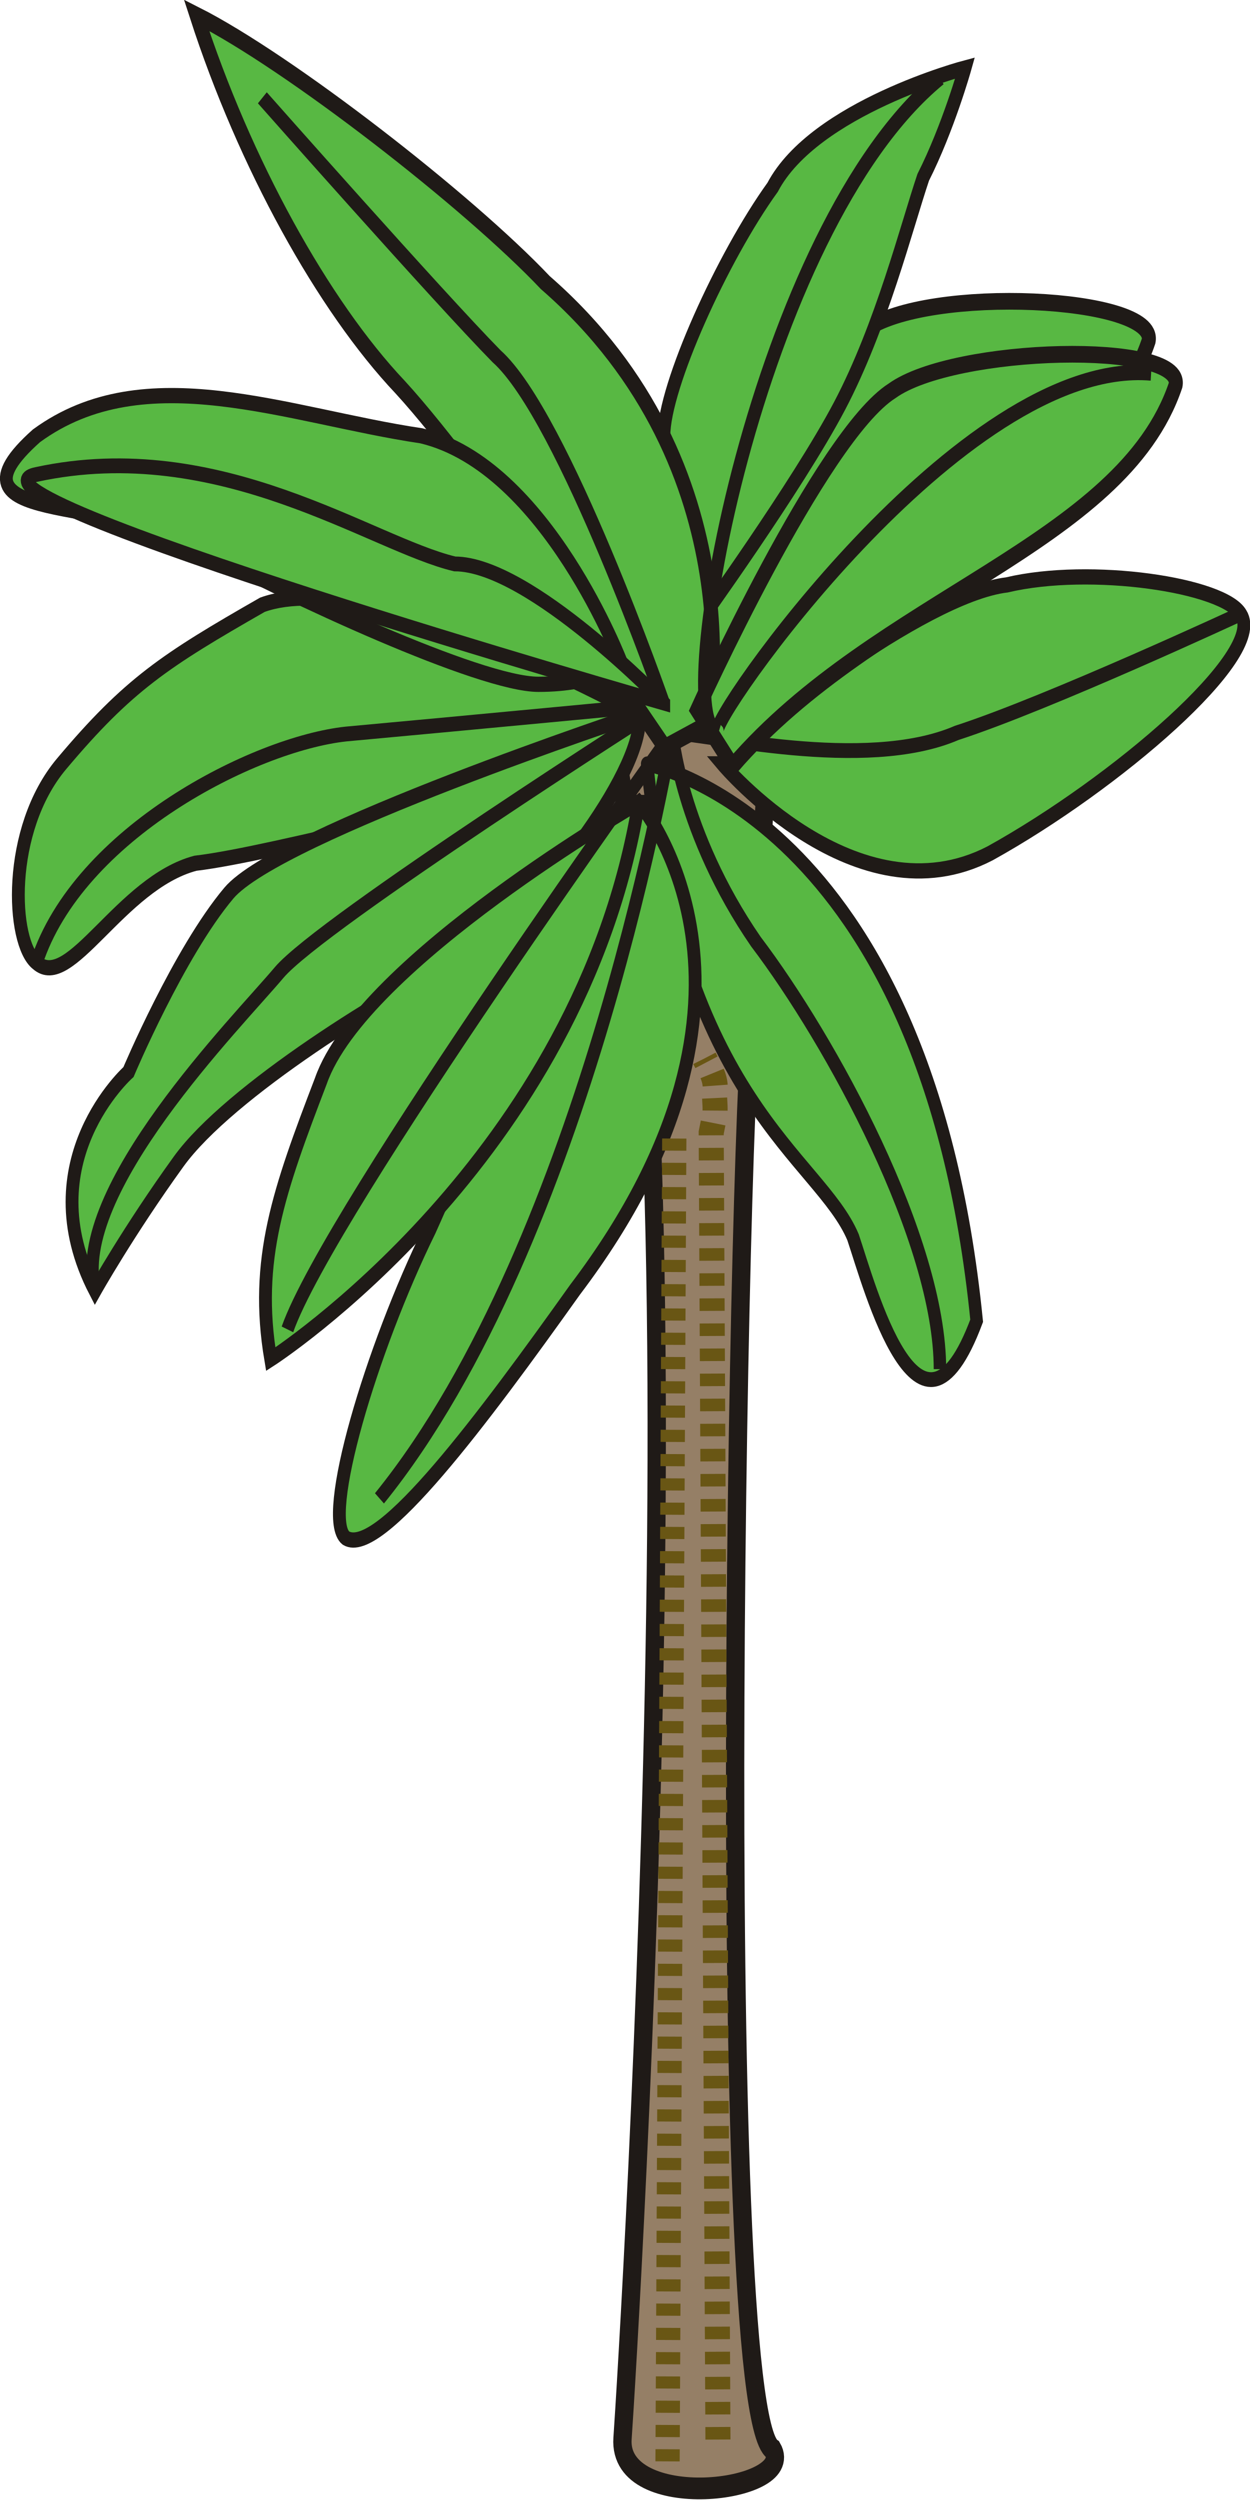
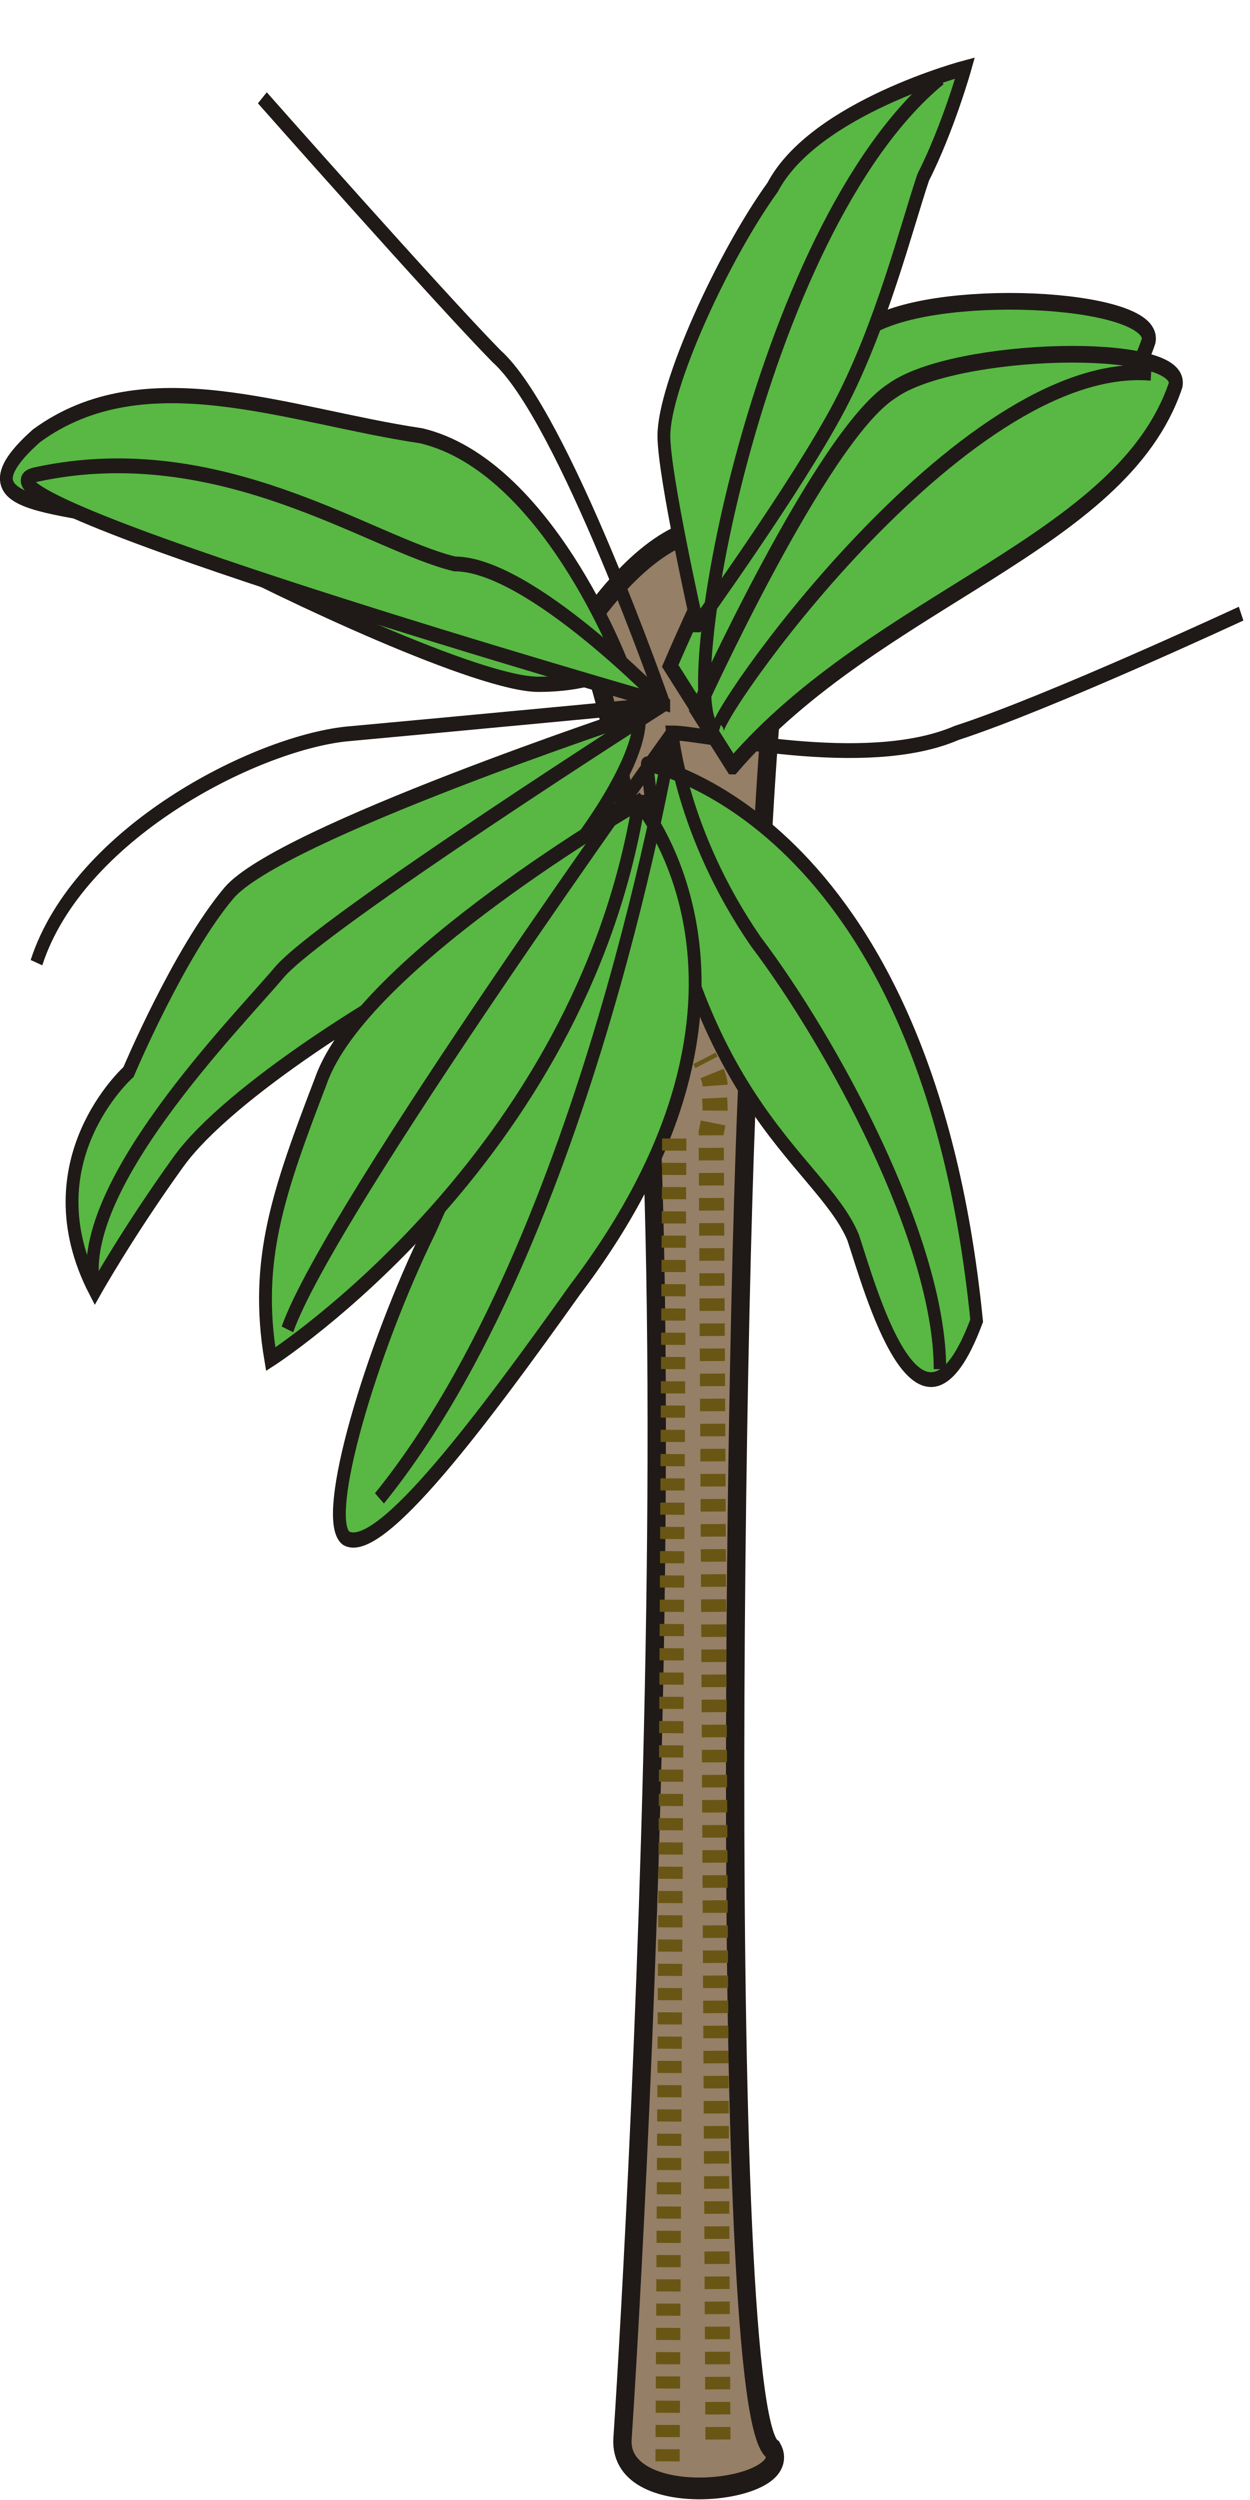
<svg xmlns="http://www.w3.org/2000/svg" width="169.33mm" height="338.53mm" version="1.1" viewBox="0 0 600 1199.5">
  <g transform="translate(-319.87 324.08)">
    <g transform="matrix(3.882 0 0 3.882 -10584 -4051.9)">
      <g transform="matrix(11.493 0 0 13.652 34.446 -3173.2)" stroke="#1f1a17">
        <path d="m249.53 311.64c-0.172-0.029-0.479 12.935 0.179 13.309 0.269 0.391-1.671 0.585-1.614-0.098 0.057-0.685 1.033-13.799-0.448-16.343 0 0 1.345-1.859 2.332-0.391-0.269-0.587-0.448 3.523-0.448 3.523z" fill="#957f66" fill-rule="evenodd" stroke-width=".197" />
        <path d="m248.36 309.69c-0.035 2e-3 2.999 0.434 3.545 5.042-0.613 1.381-1.15-0.306-1.33-0.756-0.36-0.72-1.855-1.225-2.215-4.285z" fill="#58b843" fill-rule="evenodd" stroke-width=".134" />
        <path d="m248.27 310.04s1.745 1.71-0.685 4.41c-0.99 1.17-2.105 2.43-2.465 2.25-0.27-0.18 0.27-1.71 0.9-2.79 0.63-1.17 1.62-3.42 2.25-3.87z" fill="#58b843" fill-rule="evenodd" stroke-width=".138" />
-         <path d="m249.17 309.69s1.44 1.44 2.88 0.81c1.35-0.63 2.97-1.8 2.7-2.16-0.18-0.27-1.62-0.45-2.52-0.27-0.9 0.09-2.79 1.35-3.06 1.62z" fill="#58b843" fill-rule="evenodd" stroke-width=".138" />
-         <path d="m248.27 309.24s-2.88-1.35-4.05-0.99c-1.046 0.504-1.442 0.721-2.16 1.44-0.597 0.598-0.54 1.62-0.27 1.8 0.36 0.27 0.9-0.72 1.71-0.9 0.9-0.09 3.06-0.63 3.6-0.54s1.17-0.81 1.17-0.81z" fill="#58b843" fill-rule="evenodd" stroke-width=".138" />
        <path d="m248.27 309.24s-3.87 1.08-4.41 1.62-1.08 1.62-1.08 1.62-1.08 0.81-0.36 1.98c0 0 0.36-0.54 0.9-1.17s2.25-1.53 3.15-1.89c0.81-0.45 1.89-1.71 1.8-2.16z" fill="#58b843" fill-rule="evenodd" stroke-width=".138" />
        <path d="m248.27 310.04s-2.97 1.44-3.42 2.52c-0.45 0.99-0.72 1.62-0.54 2.52 0 0 3.33-1.8 3.96-5.04z" fill="#58b843" fill-rule="evenodd" stroke-width=".138" />
        <path d="m245.48 316.34c2.25-2.34 3.15-6.93 3.15-6.93s-3.69 4.32-4.14 5.4m10.26-6.48s-2.07 0.81-3.06 1.08c-0.99 0.36-2.7 0-3.06 0 0 0 0.09 0.9 0.9 1.89 0.81 0.9 1.98 2.7 1.98 3.87" fill="none" stroke-width=".134" />
        <path d="m242.42 314.46c-0.27-0.9 1.53-2.43 1.98-2.88s4.14-2.43 4.14-2.43-2.25 0.18-3.42 0.27c-0.99 0.09-2.88 0.9-3.33 2.07" fill="none" stroke-width=".134" />
        <path d="m248.99 309.31c1.558-1.522 4.187-2.003 4.765-3.448 0.095-0.406-2.382-0.507-3.05-0.101-0.762 0.406-2.097 3.042-2.097 3.042l0.381 0.507z" fill="#58b843" fill-rule="evenodd" stroke-width=".151" />
        <path d="m248.9 308.43s1.08-1.26 1.53-1.98 0.72-1.62 0.9-2.07c0.27-0.45 0.45-0.99 0.45-0.99s-1.62 0.36-2.07 1.08c-0.54 0.63-1.17 1.8-1.17 2.25 0 0.36 0.36 1.71 0.36 1.71z" fill="#58b843" fill-rule="evenodd" stroke-width=".138" />
-         <path d="m249.01 309.33s0.551-2.314-1.746-3.997c-0.827-0.736-2.756-1.997-3.752-2.421 0.516 1.343 1.363 2.631 2.19 3.367 0.919 0.842 2.848 3.261 2.848 3.261l0.459-0.21z" fill="#58b843" fill-rule="evenodd" stroke-width=".151" />
        <path d="m248.09 308.79s-0.81-1.8-2.16-2.07c-1.44-0.18-2.97-0.72-4.14 0-1.08 0.81 0.81 0.54 1.71 0.99 0.99 0.45 3.06 1.26 3.69 1.26s0.9-0.18 0.9-0.18z" fill="#58b843" fill-rule="evenodd" stroke-width=".138" />
        <path d="m248.54 309.14s-1.44-1.26-2.25-1.26c-0.9-0.18-2.52-1.17-4.5-0.81-1.08 0.18 6.75 2.07 6.75 2.07z" fill="#58b843" fill-rule="evenodd" stroke-width=".134" />
        <path d="m249.28 309.71c1.558-1.522 4.187-2.003 4.765-3.448 0.095-0.406-2.382-0.355-3.05 0.051-0.762 0.406-2.097 2.89-2.097 2.89l0.381 0.507z" fill="#58b843" fill-rule="evenodd" stroke-width=".151" />
        <path d="m251.51 303.48c-1.975 1.365-2.911 5.831-2.392 5.918-0.12-0.068 2.621-3.393 4.664-3.246m-5.242 2.998s-1.08-2.61-1.8-3.15c-0.63-0.54-2.52-2.34-2.52-2.34" fill="none" stroke-width=".138" />
      </g>
      <path d="m2892.2 1101-0.833 164.04" fill="none" stroke="#695614" stroke-dasharray="1.5, 1.5" stroke-width="3" />
      <path d="m2897.6 1261.8-0.833-161.54 0.416-2.082c0.149-0.745 0-1.728 0-2.498 0.395-1.977-0.587-3.255-1.249-4.58" fill="none" stroke="#695614" stroke-dasharray="1.55, 1.55" stroke-width="3.1" />
    </g>
  </g>
</svg>